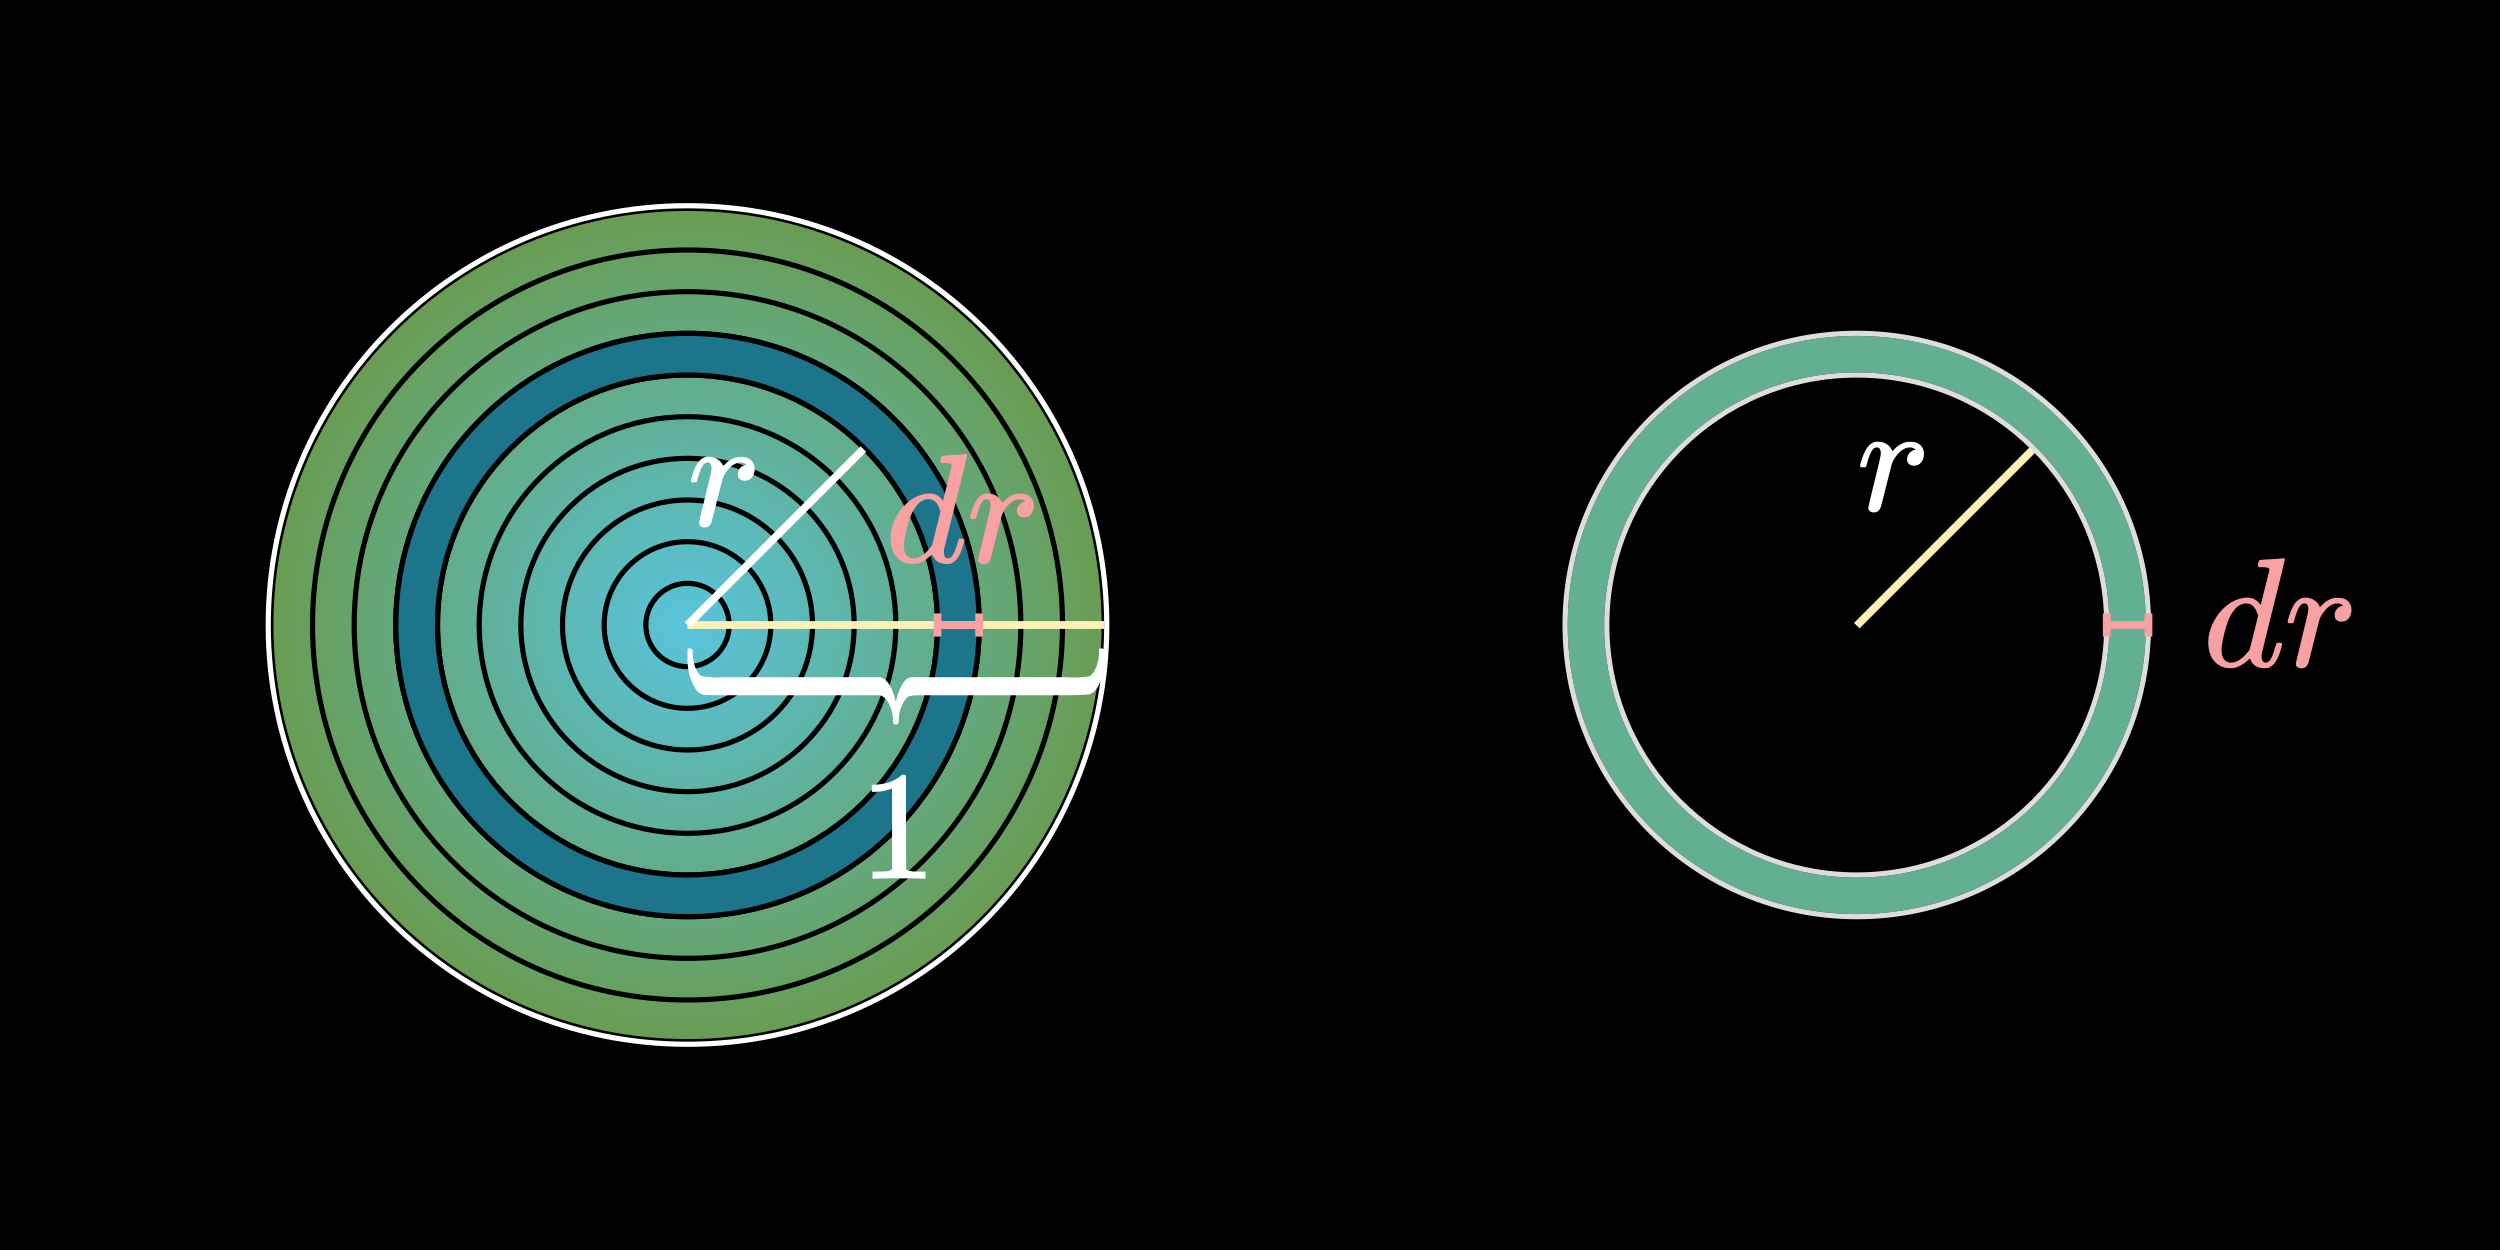
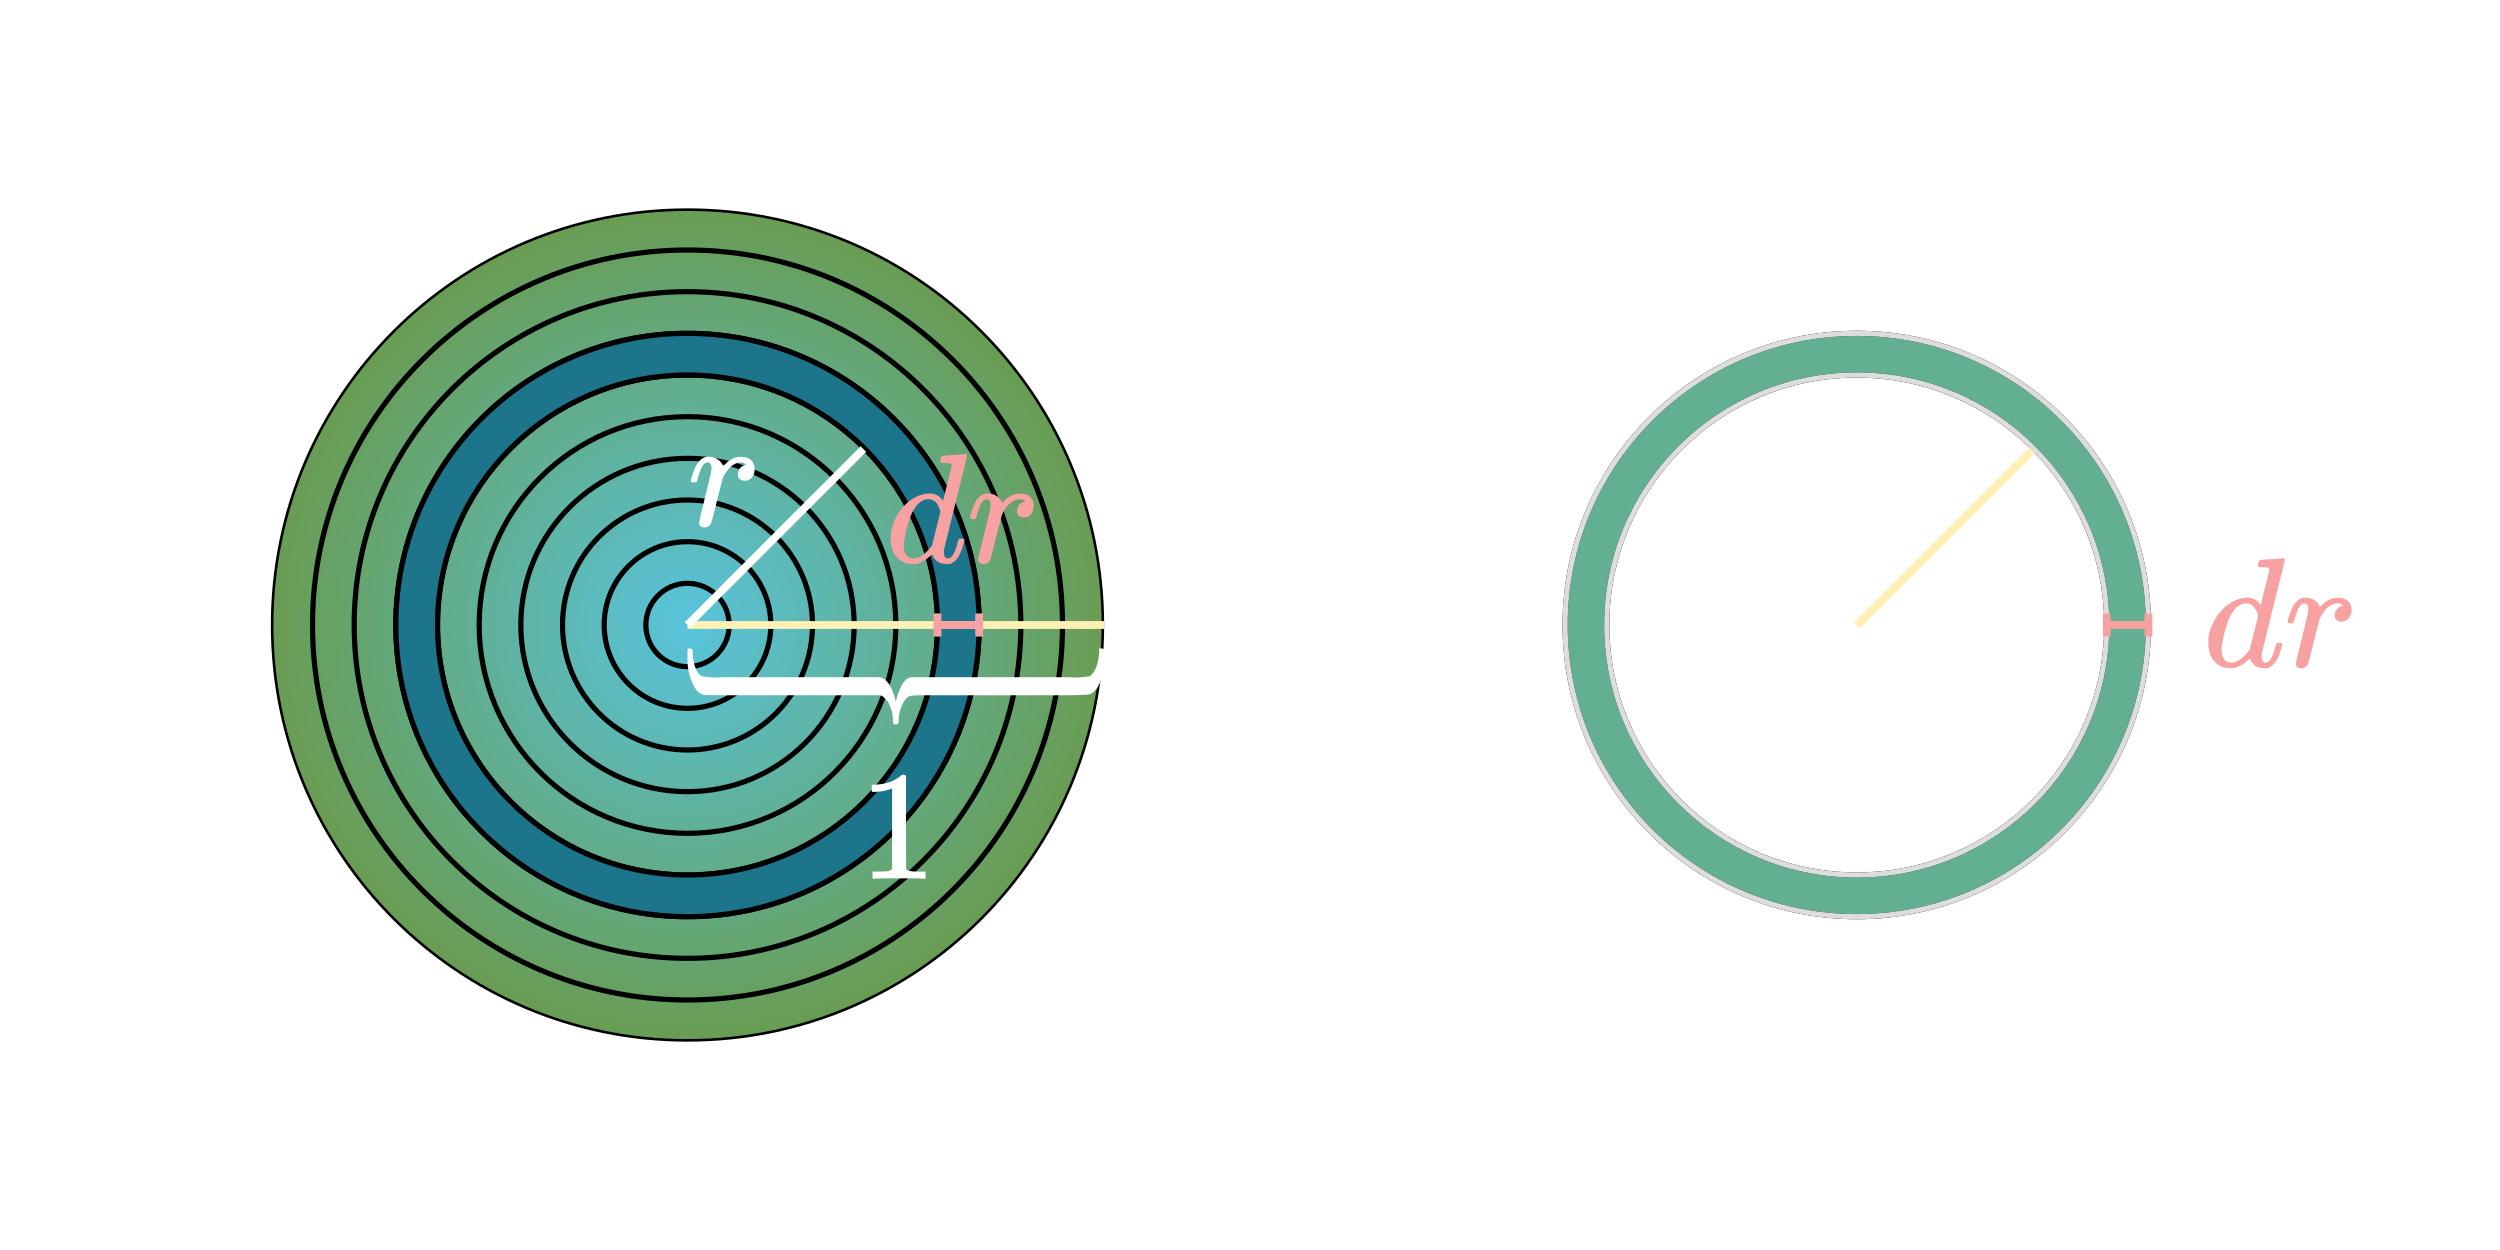
<svg xmlns="http://www.w3.org/2000/svg" width="960" height="480" viewBox="0 0 960 480" fill="none">
-   <rect width="960" height="480" fill="black" />
  <path d="M264 400C352.366 400 424 328.366 424 240C424 151.634 352.366 80 264 80C175.634 80 104 151.634 104 240C104 328.366 175.634 400 264 400Z" fill="url(#paint0_radial)" />
  <path d="M264 400C352.366 400 424 328.366 424 240C424 151.634 352.366 80 264 80C175.634 80 104 151.634 104 240C104 328.366 175.634 400 264 400Z" stroke="black" stroke-width="2" />
  <path d="M264 401C352.918 401 425 328.918 425 240C425 151.082 352.918 79 264 79C175.082 79 103 151.082 103 240C103 328.918 175.082 401 264 401Z" stroke="white" stroke-width="2" />
  <path d="M264 256C272.837 256 280 248.837 280 240C280 231.163 272.837 224 264 224C255.163 224 248 231.163 248 240C248 248.837 255.163 256 264 256Z" stroke="black" stroke-width="2" />
  <path d="M264 272C281.673 272 296 257.673 296 240C296 222.327 281.673 208 264 208C246.327 208 232 222.327 232 240C232 257.673 246.327 272 264 272Z" stroke="black" stroke-width="2" />
  <path d="M264 288C290.51 288 312 266.51 312 240C312 213.49 290.51 192 264 192C237.49 192 216 213.49 216 240C216 266.51 237.49 288 264 288Z" stroke="black" stroke-width="2" />
  <path d="M264 304C299.346 304 328 275.346 328 240C328 204.654 299.346 176 264 176C228.654 176 200 204.654 200 240C200 275.346 228.654 304 264 304Z" stroke="black" stroke-width="2" />
  <path d="M264 320C308.183 320 344 284.183 344 240C344 195.817 308.183 160 264 160C219.817 160 184 195.817 184 240C184 284.183 219.817 320 264 320Z" stroke="black" stroke-width="2" />
  <path d="M264 336C317.019 336 360 293.019 360 240C360 186.981 317.019 144 264 144C210.981 144 168 186.981 168 240C168 293.019 210.981 336 264 336Z" stroke="black" stroke-width="2" />
  <path d="M264 352C325.856 352 376 301.856 376 240C376 178.144 325.856 128 264 128C202.144 128 152 178.144 152 240C152 301.856 202.144 352 264 352Z" stroke="black" stroke-width="2" />
  <path d="M264 368C334.692 368 392 310.692 392 240C392 169.308 334.692 112 264 112C193.308 112 136 169.308 136 240C136 310.692 193.308 368 264 368Z" stroke="black" stroke-width="2" />
  <path d="M264 384C343.529 384 408 319.529 408 240C408 160.471 343.529 96 264 96C184.471 96 120 160.471 120 240C120 319.529 184.471 384 264 384Z" stroke="black" stroke-width="2" />
  <path fill-rule="evenodd" clip-rule="evenodd" d="M376 240C376 301.856 325.856 352 264 352C202.144 352 152 301.856 152 240C152 178.144 202.144 128 264 128C325.856 128 376 178.144 376 240ZM360 240C360 293.019 317.019 336 264 336C210.981 336 168 293.019 168 240C168 186.981 210.981 144 264 144C317.019 144 360 186.981 360 240Z" fill="#1C758A" />
  <path d="M264 353C326.408 353 377 302.408 377 240H375C375 301.304 325.304 351 264 351V353ZM151 240C151 302.408 201.592 353 264 353V351C202.696 351 153 301.304 153 240H151ZM264 127C201.592 127 151 177.592 151 240H153C153 178.696 202.696 129 264 129V127ZM377 240C377 177.592 326.408 127 264 127V129C325.304 129 375 178.696 375 240H377ZM264 337C317.572 337 361 293.572 361 240H359C359 292.467 316.467 335 264 335V337ZM167 240C167 293.572 210.428 337 264 337V335C211.533 335 169 292.467 169 240H167ZM264 143C210.428 143 167 186.428 167 240H169C169 187.533 211.533 145 264 145V143ZM361 240C361 186.428 317.572 143 264 143V145C316.467 145 359 187.533 359 240H361Z" fill="black" />
  <g filter="url(#filter0_d)">
    <path d="M354.738 333.444C354.058 333.324 350.878 333.264 345.198 333.264C339.598 333.264 336.458 333.324 335.778 333.444H335.058V330.684H336.618C338.938 330.684 340.438 330.624 341.118 330.504C341.438 330.464 341.918 330.224 342.558 329.784V298.764C342.478 298.764 342.318 298.824 342.078 298.944C340.238 299.664 338.178 300.044 335.898 300.084H334.758V297.324H335.898C339.258 297.204 342.058 296.444 344.298 295.044C345.018 294.644 345.638 294.184 346.158 293.664C346.238 293.544 346.478 293.484 346.878 293.484C347.278 293.484 347.618 293.604 347.898 293.844V311.784L347.958 329.784C348.558 330.384 349.858 330.684 351.858 330.684H353.838H355.398V333.444H354.738Z" fill="white" />
  </g>
  <path d="M422.904 249.029C423.342 249.029 423.562 249.029 424 249.344V250.917C424 254.38 423.562 257.842 422.685 261.304C421.808 263.822 420.274 266.026 418.301 266.655C418.082 266.655 415.452 266.97 410.411 266.97H354.74C352.986 266.97 351.014 266.97 349.26 267.285C347.945 267.914 347.068 269.173 346.411 270.747C345.534 272.635 345.096 274.524 345.096 276.727C345.096 277.042 345.096 277.357 344.877 277.986C344.219 278.301 343.781 278.301 343.123 277.986C342.904 277.671 342.904 277.357 342.904 276.727C342.904 274.524 342.466 272.635 341.589 270.747C340.932 269.173 339.836 267.914 338.74 267.285C338.301 266.97 337.863 266.97 337.425 266.97C336.986 266.97 281.973 266.97 277.589 266.97C272.548 266.97 269.918 266.97 269.699 266.655C268.603 266.34 267.507 265.396 266.849 264.137C265.753 262.248 264.877 260.045 264.438 257.842C264.219 256.583 264 255.009 264 253.75C264 253.75 264 253.435 264 252.806C264 252.176 264 251.862 264 251.547V249.344C264.219 249.029 264.658 248.714 264.877 249.029C265.096 249.029 265.534 249.029 265.753 249.344C265.973 249.344 265.973 249.973 265.973 250.603C265.973 253.121 266.63 255.953 267.726 257.842C268.164 258.786 268.822 259.416 269.699 259.73C272.329 260.045 275.178 260.36 277.808 260.045C282.63 260.045 337.644 260.045 337.863 260.045C340.712 260.675 342.685 263.822 344 269.488C344.438 267.285 345.315 264.767 346.411 262.878C347.288 261.304 348.603 260.045 350.137 260.045C350.356 260.045 405.37 260.045 410.192 260.045C412.822 260.36 415.671 260.045 418.301 259.73C419.397 259.101 420.274 257.842 420.932 256.268C421.589 254.38 422.027 252.491 422.027 250.288C422.027 249.658 422.027 249.029 422.247 249.029C422.466 249.029 422.685 248.714 422.904 249.029Z" fill="white" />
  <path d="M264 240H424" stroke="#FFF1B6" stroke-width="3" />
  <path d="M264 240L331.556 172.444" stroke="white" stroke-width="3" />
  <path d="M360 244.444V235.556V240H376V244.444V235.556" stroke="#F7A1A3" stroke-width="3" />
  <g filter="url(#filter1_d)">
    <path d="M270.48 198.549C269.92 198.549 269.44 198.389 269.04 198.069C268.64 197.789 268.44 197.389 268.44 196.869C268.44 196.349 269.24 192.909 270.84 186.549C272.44 180.189 273.24 176.649 273.24 175.929C273.24 174.369 272.72 173.589 271.68 173.589C271.24 173.589 270.86 173.729 270.54 174.009C269.58 174.769 268.62 176.989 267.66 180.669C267.66 180.709 267.64 180.789 267.6 180.909C267.56 180.989 267.52 181.049 267.48 181.089C267.48 181.089 267.46 181.109 267.42 181.149C267.38 181.189 267.3 181.209 267.18 181.209C267.1 181.209 267.02 181.209 266.94 181.209C266.86 181.209 266.7 181.209 266.46 181.209H265.62C265.38 180.969 265.26 180.789 265.26 180.669C265.26 180.349 265.52 179.409 266.04 177.849C266.8 175.529 267.7 173.849 268.74 172.809C269.7 171.849 270.76 171.369 271.92 171.369C273.48 171.369 274.76 171.749 275.76 172.509C276.64 173.189 277.22 173.889 277.5 174.609C277.58 174.849 277.64 174.989 277.68 175.029C277.72 175.029 277.88 174.869 278.16 174.549C279.64 172.909 281.34 171.889 283.26 171.489C283.5 171.449 284.02 171.429 284.82 171.429C286.3 171.429 287.5 171.849 288.42 172.689C289.34 173.529 289.8 174.669 289.8 176.109C289.8 177.389 289.44 178.469 288.72 179.349C288.04 180.189 287.12 180.609 285.96 180.609C285.2 180.609 284.56 180.389 284.04 179.949C283.56 179.509 283.32 178.929 283.32 178.209C283.32 176.249 284.44 174.969 286.68 174.369C285.8 173.849 285.08 173.589 284.52 173.589C283.68 173.589 282.88 173.789 282.12 174.189C280.8 174.829 279.54 176.109 278.34 178.029C277.94 178.669 277.64 179.329 277.44 180.009C277.24 180.689 276.56 183.349 275.4 187.989C274.04 193.589 273.26 196.569 273.06 196.929C272.54 198.009 271.68 198.549 270.48 198.549Z" fill="white" />
  </g>
  <g filter="url(#filter2_d)">
    <path d="M366.28 170.72C366.88 170.68 367.56 170.64 368.32 170.6C369.08 170.52 369.64 170.46 370 170.42C370.4 170.38 370.62 170.36 370.66 170.36C371.14 170.36 371.38 170.52 371.38 170.84C371.38 171.12 369.9 177.18 366.94 189.02C364.02 200.82 362.54 206.82 362.5 207.02C362.46 207.22 362.44 207.52 362.44 207.92C362.44 209.6 363 210.44 364.12 210.44C364.48 210.4 364.88 210.22 365.32 209.9C366.16 209.1 366.98 207.18 367.78 204.14C368.02 203.34 368.22 202.92 368.38 202.88C368.46 202.84 368.66 202.82 368.98 202.82H369.22C369.98 202.82 370.36 202.98 370.36 203.3C370.36 203.46 370.3 203.78 370.18 204.26C369.3 207.62 368.22 209.94 366.94 211.22C366.42 211.74 365.78 212.16 365.02 212.48C364.7 212.56 364.22 212.6 363.58 212.6C361.06 212.6 359.3 211.62 358.3 209.66C358.1 209.14 358 208.9 358 208.94C357.96 208.9 357.88 208.92 357.76 209C357.68 209.08 357.6 209.16 357.52 209.24C355.6 211.04 353.7 212.14 351.82 212.54C351.58 212.58 351.08 212.6 350.32 212.6C347.68 212.6 345.5 211.5 343.78 209.3C342.58 207.54 341.98 205.3 341.98 202.58C341.98 198.86 343.34 195.18 346.06 191.54C348.54 188.5 351.3 186.6 354.34 185.84C355.18 185.6 356 185.48 356.8 185.48C359 185.48 360.68 186.32 361.84 188C362.04 188.24 362.14 188.32 362.14 188.24C362.18 188.08 362.72 185.9 363.76 181.7C364.84 177.46 365.4 175.24 365.44 175.04C365.44 174.56 365.32 174.24 365.08 174.08C364.64 173.92 363.84 173.82 362.68 173.78H361.42C361.18 173.54 361.04 173.38 361 173.3C361 173.22 361.06 172.84 361.18 172.16C361.38 171.4 361.64 171.02 361.96 171.02C362 171.02 362.2 171 362.56 170.96C362.96 170.92 363.5 170.88 364.18 170.84C364.9 170.8 365.6 170.76 366.28 170.72ZM361.12 192.44C360.24 189.28 358.74 187.7 356.62 187.7C355.02 187.7 353.6 188.38 352.36 189.74C351.16 191.1 350.24 192.66 349.6 194.42C348.44 197.58 347.62 200.86 347.14 204.26C347.14 204.38 347.12 204.6 347.08 204.92C347.08 205.24 347.08 205.48 347.08 205.64C347.08 207.08 347.38 208.24 347.98 209.12C348.62 210 349.54 210.44 350.74 210.44C352.86 210.44 355.08 209 357.4 206.12L357.88 205.46C358.24 204.02 358.78 201.86 359.5 198.98C360.22 196.06 360.76 193.88 361.12 192.44ZM377.652 212.66C377.092 212.66 376.612 212.5 376.212 212.18C375.812 211.9 375.612 211.5 375.612 210.98C375.612 210.46 376.412 207.02 378.012 200.66C379.612 194.3 380.412 190.76 380.412 190.04C380.412 188.48 379.892 187.7 378.852 187.7C378.412 187.7 378.032 187.84 377.712 188.12C376.752 188.88 375.792 191.1 374.832 194.78C374.832 194.82 374.812 194.9 374.772 195.02C374.732 195.1 374.692 195.16 374.652 195.2C374.652 195.2 374.632 195.22 374.592 195.26C374.552 195.3 374.472 195.32 374.352 195.32C374.272 195.32 374.192 195.32 374.112 195.32C374.032 195.32 373.872 195.32 373.632 195.32H372.792C372.552 195.08 372.432 194.9 372.432 194.78C372.432 194.46 372.692 193.52 373.212 191.96C373.972 189.64 374.872 187.96 375.912 186.92C376.872 185.96 377.932 185.48 379.092 185.48C380.652 185.48 381.932 185.86 382.932 186.62C383.812 187.3 384.392 188 384.672 188.72C384.752 188.96 384.812 189.1 384.852 189.14C384.892 189.14 385.052 188.98 385.332 188.66C386.812 187.02 388.512 186 390.432 185.6C390.672 185.56 391.192 185.54 391.992 185.54C393.472 185.54 394.672 185.96 395.592 186.8C396.512 187.64 396.972 188.78 396.972 190.22C396.972 191.5 396.612 192.58 395.892 193.46C395.212 194.3 394.292 194.72 393.132 194.72C392.372 194.72 391.732 194.5 391.212 194.06C390.732 193.62 390.492 193.04 390.492 192.32C390.492 190.36 391.612 189.08 393.852 188.48C392.972 187.96 392.252 187.7 391.692 187.7C390.852 187.7 390.052 187.9 389.292 188.3C387.972 188.94 386.712 190.22 385.512 192.14C385.112 192.78 384.812 193.44 384.612 194.12C384.412 194.8 383.732 197.46 382.572 202.1C381.212 207.7 380.432 210.68 380.232 211.04C379.712 212.12 378.852 212.66 377.652 212.66Z" fill="#F7A1A3" />
  </g>
  <path fill-rule="evenodd" clip-rule="evenodd" d="M825 240C825 301.856 774.856 352 713 352C651.144 352 601 301.856 601 240C601 178.144 651.144 128 713 128C774.856 128 825 178.144 825 240ZM809 240C809 293.019 766.019 336 713 336C659.981 336 617 293.019 617 240C617 186.981 659.981 144 713 144C766.019 144 809 186.981 809 240Z" fill="#62AF92" />
  <path d="M713 353C775.408 353 826 302.408 826 240H824C824 301.304 774.304 351 713 351V353ZM600 240C600 302.408 650.592 353 713 353V351C651.696 351 602 301.304 602 240H600ZM713 127C650.592 127 600 177.592 600 240H602C602 178.696 651.696 129 713 129V127ZM826 240C826 177.592 775.408 127 713 127V129C774.304 129 824 178.696 824 240H826ZM713 337C766.572 337 810 293.572 810 240H808C808 292.467 765.467 335 713 335V337ZM616 240C616 293.572 659.428 337 713 337V335C660.533 335 618 292.467 618 240H616ZM713 143C659.428 143 616 186.428 616 240H618C618 187.533 660.533 145 713 145V143ZM810 240C810 186.428 766.572 143 713 143V145C765.467 145 808 187.533 808 240H810Z" fill="black" />
  <path d="M719.48 196.771C718.92 196.771 718.44 196.611 718.04 196.291C717.64 196.011 717.44 195.611 717.44 195.091C717.44 194.571 718.24 191.131 719.84 184.771C721.44 178.411 722.24 174.871 722.24 174.151C722.24 172.591 721.72 171.811 720.68 171.811C720.24 171.811 719.86 171.951 719.54 172.231C718.58 172.991 717.62 175.211 716.66 178.891C716.66 178.931 716.64 179.011 716.6 179.131C716.56 179.211 716.52 179.271 716.48 179.311C716.48 179.311 716.46 179.331 716.42 179.371C716.38 179.411 716.3 179.431 716.18 179.431C716.1 179.431 716.02 179.431 715.94 179.431C715.86 179.431 715.7 179.431 715.46 179.431H714.62C714.38 179.191 714.26 179.011 714.26 178.891C714.26 178.571 714.52 177.631 715.04 176.071C715.8 173.751 716.7 172.071 717.74 171.031C718.7 170.071 719.76 169.591 720.92 169.591C722.48 169.591 723.76 169.971 724.76 170.731C725.64 171.411 726.22 172.111 726.5 172.831C726.58 173.071 726.64 173.211 726.68 173.251C726.72 173.251 726.88 173.091 727.16 172.771C728.64 171.131 730.34 170.111 732.26 169.711C732.5 169.671 733.02 169.651 733.82 169.651C735.3 169.651 736.5 170.071 737.42 170.911C738.34 171.751 738.8 172.891 738.8 174.331C738.8 175.611 738.44 176.691 737.72 177.571C737.04 178.411 736.12 178.831 734.96 178.831C734.2 178.831 733.56 178.611 733.04 178.171C732.56 177.731 732.32 177.151 732.32 176.431C732.32 174.471 733.44 173.191 735.68 172.591C734.8 172.071 734.08 171.811 733.52 171.811C732.68 171.811 731.88 172.011 731.12 172.411C729.8 173.051 728.54 174.331 727.34 176.251C726.94 176.891 726.64 177.551 726.44 178.231C726.24 178.911 725.56 181.571 724.4 186.211C723.04 191.811 722.26 194.791 722.06 195.151C721.54 196.231 720.68 196.771 719.48 196.771Z" fill="white" />
  <path d="M872.28 214.72C872.88 214.68 873.56 214.64 874.32 214.6C875.08 214.52 875.64 214.46 876 214.42C876.4 214.38 876.62 214.36 876.66 214.36C877.14 214.36 877.38 214.52 877.38 214.84C877.38 215.12 875.9 221.18 872.94 233.02C870.02 244.82 868.54 250.82 868.5 251.02C868.46 251.22 868.44 251.52 868.44 251.92C868.44 253.6 869 254.44 870.12 254.44C870.48 254.4 870.88 254.22 871.32 253.9C872.16 253.1 872.98 251.18 873.78 248.14C874.02 247.34 874.22 246.92 874.38 246.88C874.46 246.84 874.66 246.82 874.98 246.82H875.22C875.98 246.82 876.36 246.98 876.36 247.3C876.36 247.46 876.3 247.78 876.18 248.26C875.3 251.62 874.22 253.94 872.94 255.22C872.42 255.74 871.78 256.16 871.02 256.48C870.7 256.56 870.22 256.6 869.58 256.6C867.06 256.6 865.3 255.62 864.3 253.66C864.1 253.14 864 252.9 864 252.94C863.96 252.9 863.88 252.92 863.76 253C863.68 253.08 863.6 253.16 863.52 253.24C861.6 255.04 859.7 256.14 857.82 256.54C857.58 256.58 857.08 256.6 856.32 256.6C853.68 256.6 851.5 255.5 849.78 253.3C848.58 251.54 847.98 249.3 847.98 246.58C847.98 242.86 849.34 239.18 852.06 235.54C854.54 232.5 857.3 230.6 860.34 229.84C861.18 229.6 862 229.48 862.8 229.48C865 229.48 866.68 230.32 867.84 232C868.04 232.24 868.14 232.32 868.14 232.24C868.18 232.08 868.72 229.9 869.76 225.7C870.84 221.46 871.4 219.24 871.44 219.04C871.44 218.56 871.32 218.24 871.08 218.08C870.64 217.92 869.84 217.82 868.68 217.78H867.42C867.18 217.54 867.04 217.38 867 217.3C867 217.22 867.06 216.84 867.18 216.16C867.38 215.4 867.64 215.02 867.96 215.02C868 215.02 868.2 215 868.56 214.96C868.96 214.92 869.5 214.88 870.18 214.84C870.9 214.8 871.6 214.76 872.28 214.72ZM867.12 236.44C866.24 233.28 864.74 231.7 862.62 231.7C861.02 231.7 859.6 232.38 858.36 233.74C857.16 235.1 856.24 236.66 855.6 238.42C854.44 241.58 853.62 244.86 853.14 248.26C853.14 248.38 853.12 248.6 853.08 248.92C853.08 249.24 853.08 249.48 853.08 249.64C853.08 251.08 853.38 252.24 853.98 253.12C854.62 254 855.54 254.44 856.74 254.44C858.86 254.44 861.08 253 863.4 250.12L863.88 249.46C864.24 248.02 864.78 245.86 865.5 242.98C866.22 240.06 866.76 237.88 867.12 236.44ZM883.652 256.66C883.092 256.66 882.612 256.5 882.212 256.18C881.812 255.9 881.612 255.5 881.612 254.98C881.612 254.46 882.412 251.02 884.012 244.66C885.612 238.3 886.412 234.76 886.412 234.04C886.412 232.48 885.892 231.7 884.852 231.7C884.412 231.7 884.032 231.84 883.712 232.12C882.752 232.88 881.792 235.1 880.832 238.78C880.832 238.82 880.812 238.9 880.772 239.02C880.732 239.1 880.692 239.16 880.652 239.2C880.652 239.2 880.632 239.22 880.592 239.26C880.552 239.3 880.472 239.32 880.352 239.32C880.272 239.32 880.192 239.32 880.112 239.32C880.032 239.32 879.872 239.32 879.632 239.32H878.792C878.552 239.08 878.432 238.9 878.432 238.78C878.432 238.46 878.692 237.52 879.212 235.96C879.972 233.64 880.872 231.96 881.912 230.92C882.872 229.96 883.932 229.48 885.092 229.48C886.652 229.48 887.932 229.86 888.932 230.62C889.812 231.3 890.392 232 890.672 232.72C890.752 232.96 890.812 233.1 890.852 233.14C890.892 233.14 891.052 232.98 891.332 232.66C892.812 231.02 894.512 230 896.432 229.6C896.672 229.56 897.192 229.54 897.992 229.54C899.472 229.54 900.672 229.96 901.592 230.8C902.512 231.64 902.972 232.78 902.972 234.22C902.972 235.5 902.612 236.58 901.892 237.46C901.212 238.3 900.292 238.72 899.132 238.72C898.372 238.72 897.732 238.5 897.212 238.06C896.732 237.62 896.492 237.04 896.492 236.32C896.492 234.36 897.612 233.08 899.852 232.48C898.972 231.96 898.252 231.7 897.692 231.7C896.852 231.7 896.052 231.9 895.292 232.3C893.972 232.94 892.712 234.22 891.512 236.14C891.112 236.78 890.812 237.44 890.612 238.12C890.412 238.8 889.732 241.46 888.572 246.1C887.212 251.7 886.432 254.68 886.232 255.04C885.712 256.12 884.852 256.66 883.652 256.66Z" fill="#F7A1A3" />
  <path d="M713 240.248L780.556 172.693" stroke="#FFF1B6" stroke-width="3" />
  <path d="M713 352C774.856 352 825 301.856 825 240C825 178.144 774.856 128 713 128C651.144 128 601 178.144 601 240C601 301.856 651.144 352 713 352Z" stroke="#DDDDDD" stroke-width="2" />
  <path d="M713 336C766.019 336 809 293.019 809 240C809 186.981 766.019 144 713 144C659.981 144 617 186.981 617 240C617 293.019 659.981 336 713 336Z" stroke="#DDDDDD" stroke-width="2" />
  <path d="M809 244.444V235.556V240H825V244.444V235.556" stroke="#F7A1A3" stroke-width="3" />
  <defs>
    <filter id="filter0_d" x="330.758" y="293.484" width="28.64" height="47.96" filterUnits="userSpaceOnUse" color-interpolation-filters="sRGB">
      <feFlood flood-opacity="0" result="BackgroundImageFix" />
      <feColorMatrix in="SourceAlpha" type="matrix" values="0 0 0 0 0 0 0 0 0 0 0 0 0 0 0 0 0 0 127 0" />
      <feOffset dy="4" />
      <feGaussianBlur stdDeviation="2" />
      <feColorMatrix type="matrix" values="0 0 0 0 0 0 0 0 0 0 0 0 0 0 0 0 0 0 0.25 0" />
      <feBlend mode="normal" in2="BackgroundImageFix" result="effect1_dropShadow" />
      <feBlend mode="normal" in="SourceGraphic" in2="effect1_dropShadow" result="shape" />
    </filter>
    <filter id="filter1_d" x="261.26" y="171.369" width="32.54" height="35.18" filterUnits="userSpaceOnUse" color-interpolation-filters="sRGB">
      <feFlood flood-opacity="0" result="BackgroundImageFix" />
      <feColorMatrix in="SourceAlpha" type="matrix" values="0 0 0 0 0 0 0 0 0 0 0 0 0 0 0 0 0 0 127 0" />
      <feOffset dy="4" />
      <feGaussianBlur stdDeviation="2" />
      <feColorMatrix type="matrix" values="0 0 0 0 0 0 0 0 0 0 0 0 0 0 0 0 0 0 0.25 0" />
      <feBlend mode="normal" in2="BackgroundImageFix" result="effect1_dropShadow" />
      <feBlend mode="normal" in="SourceGraphic" in2="effect1_dropShadow" result="shape" />
    </filter>
    <filter id="filter2_d" x="337.98" y="170.36" width="62.992" height="50.3" filterUnits="userSpaceOnUse" color-interpolation-filters="sRGB">
      <feFlood flood-opacity="0" result="BackgroundImageFix" />
      <feColorMatrix in="SourceAlpha" type="matrix" values="0 0 0 0 0 0 0 0 0 0 0 0 0 0 0 0 0 0 127 0" />
      <feOffset dy="4" />
      <feGaussianBlur stdDeviation="2" />
      <feColorMatrix type="matrix" values="0 0 0 0 0 0 0 0 0 0 0 0 0 0 0 0 0 0 0.5 0" />
      <feBlend mode="normal" in2="BackgroundImageFix" result="effect1_dropShadow" />
      <feBlend mode="normal" in="SourceGraphic" in2="effect1_dropShadow" result="shape" />
    </filter>
    <radialGradient id="paint0_radial" cx="0" cy="0" r="1" gradientUnits="userSpaceOnUse" gradientTransform="translate(264 240) rotate(90) scale(160)">
      <stop stop-color="#58C4DD" />
      <stop offset="1" stop-color="#699C52" />
    </radialGradient>
  </defs>
</svg>